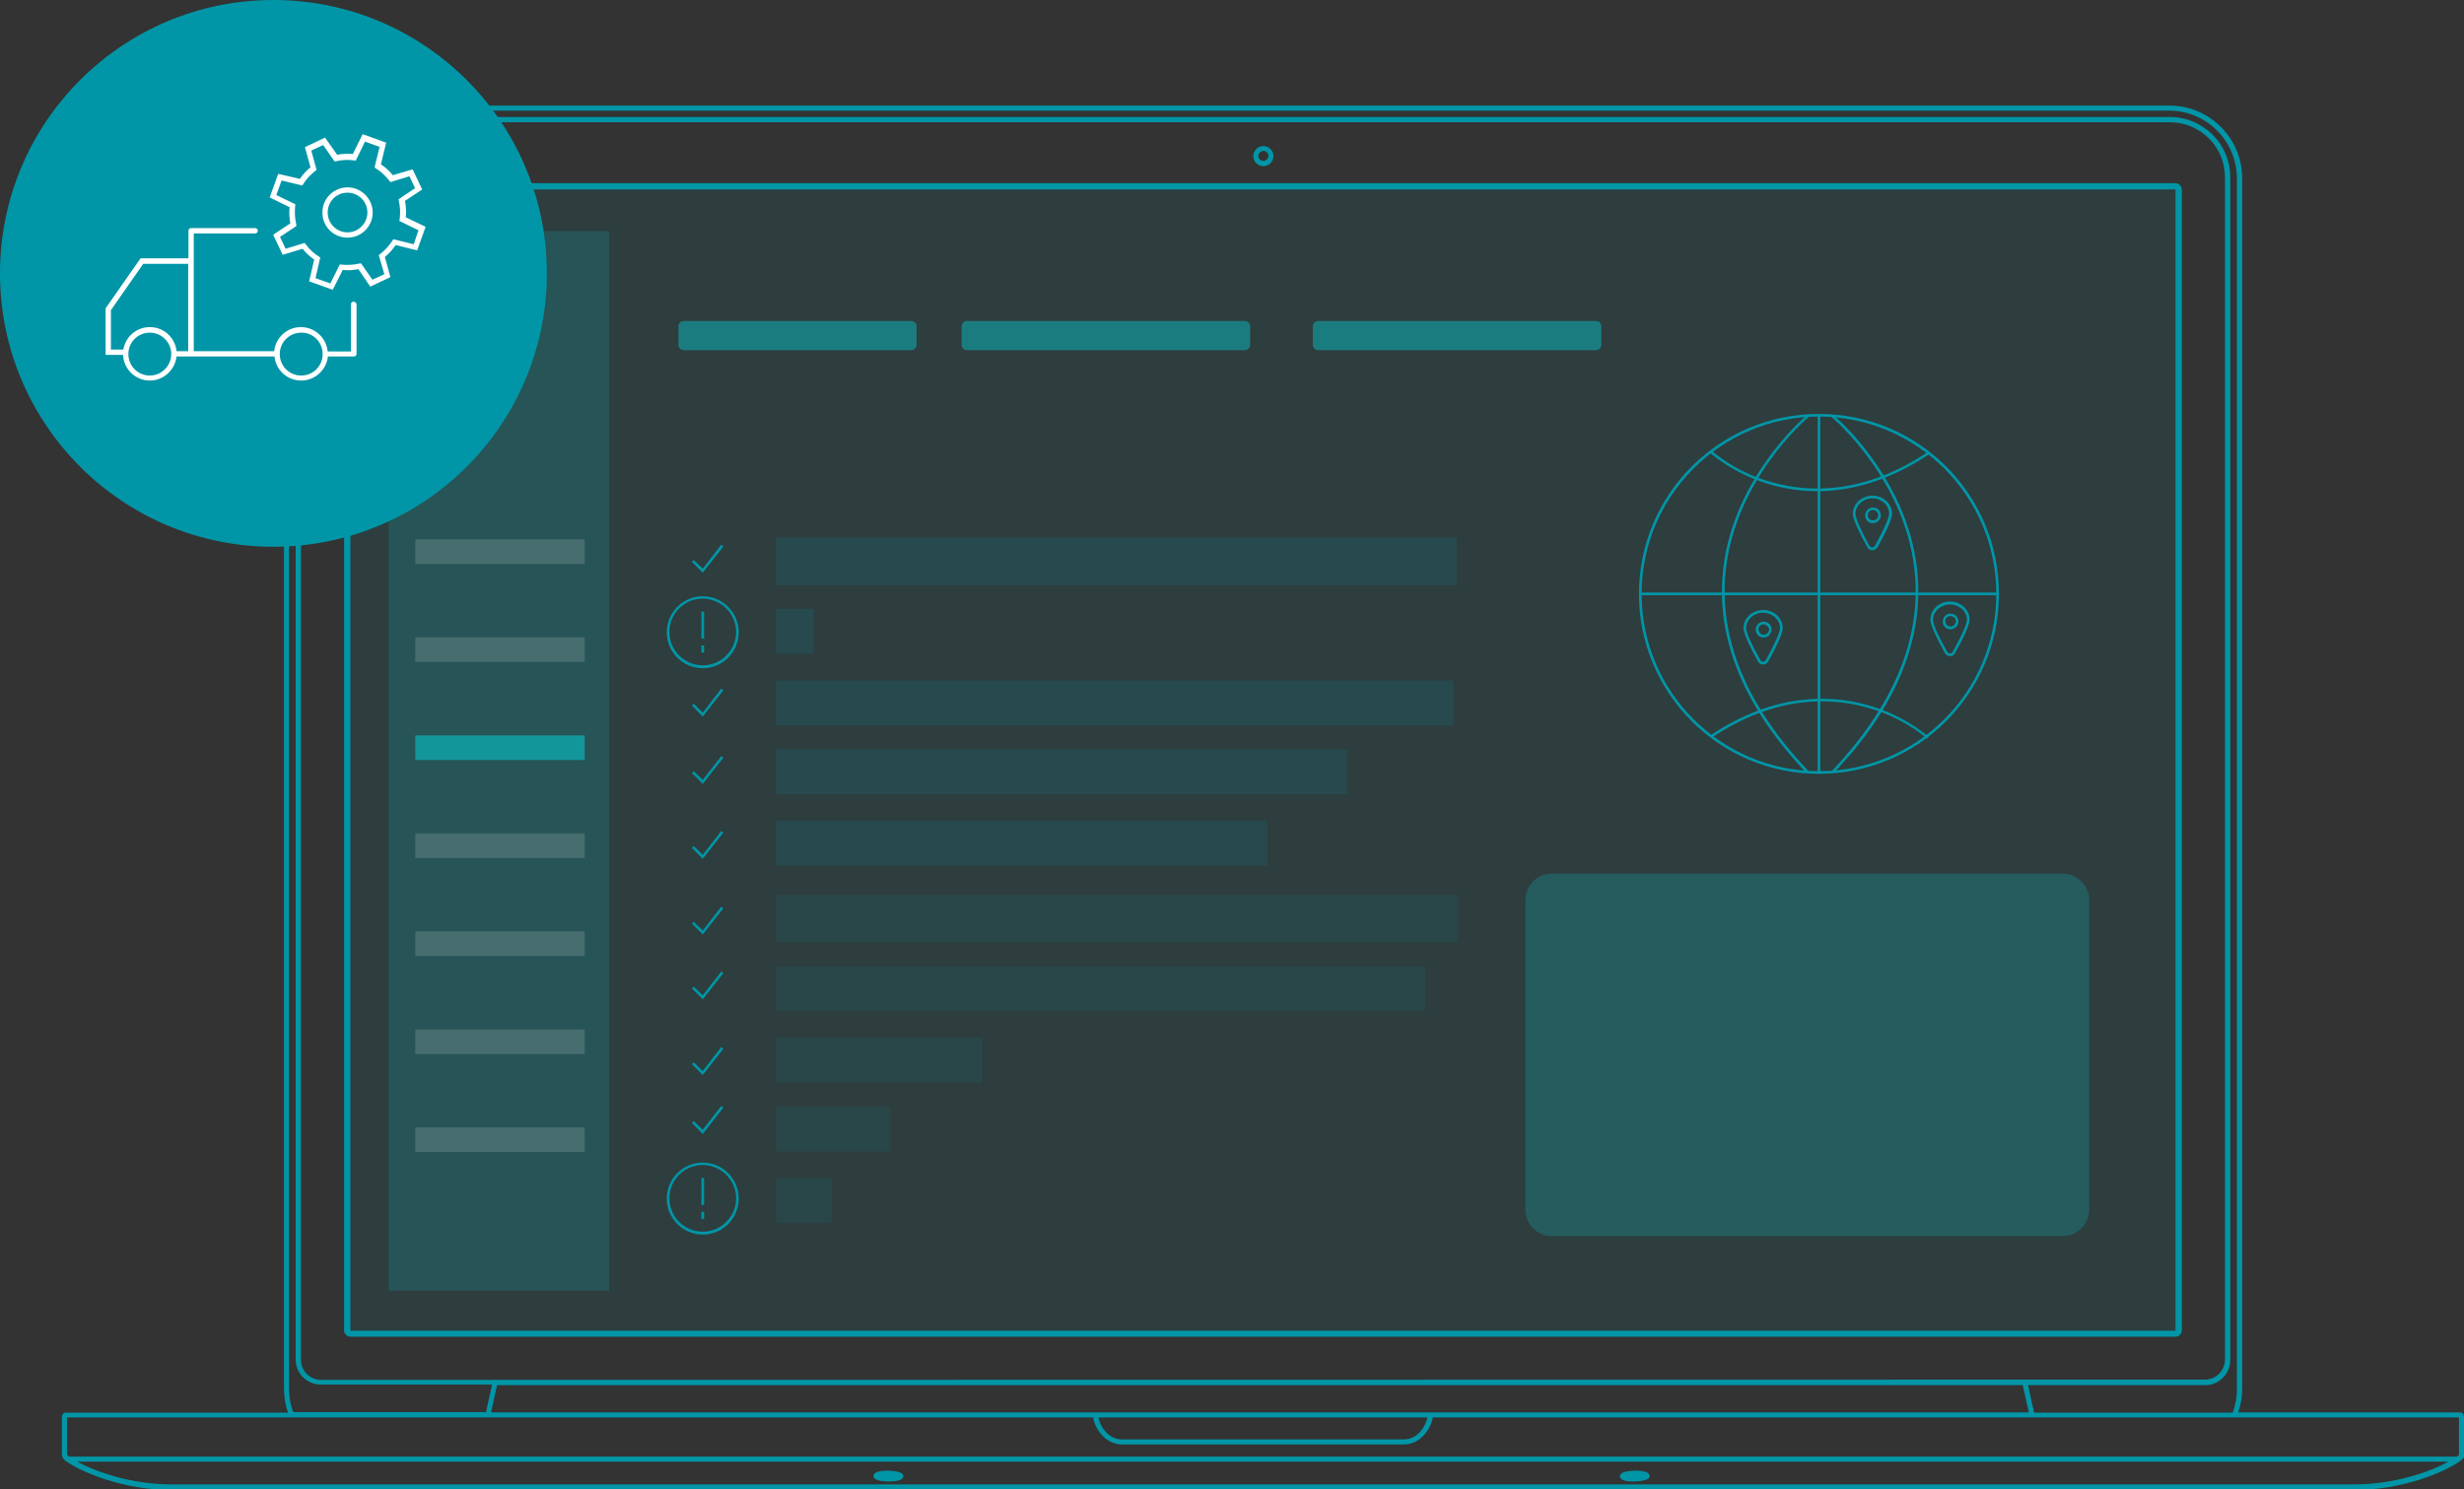
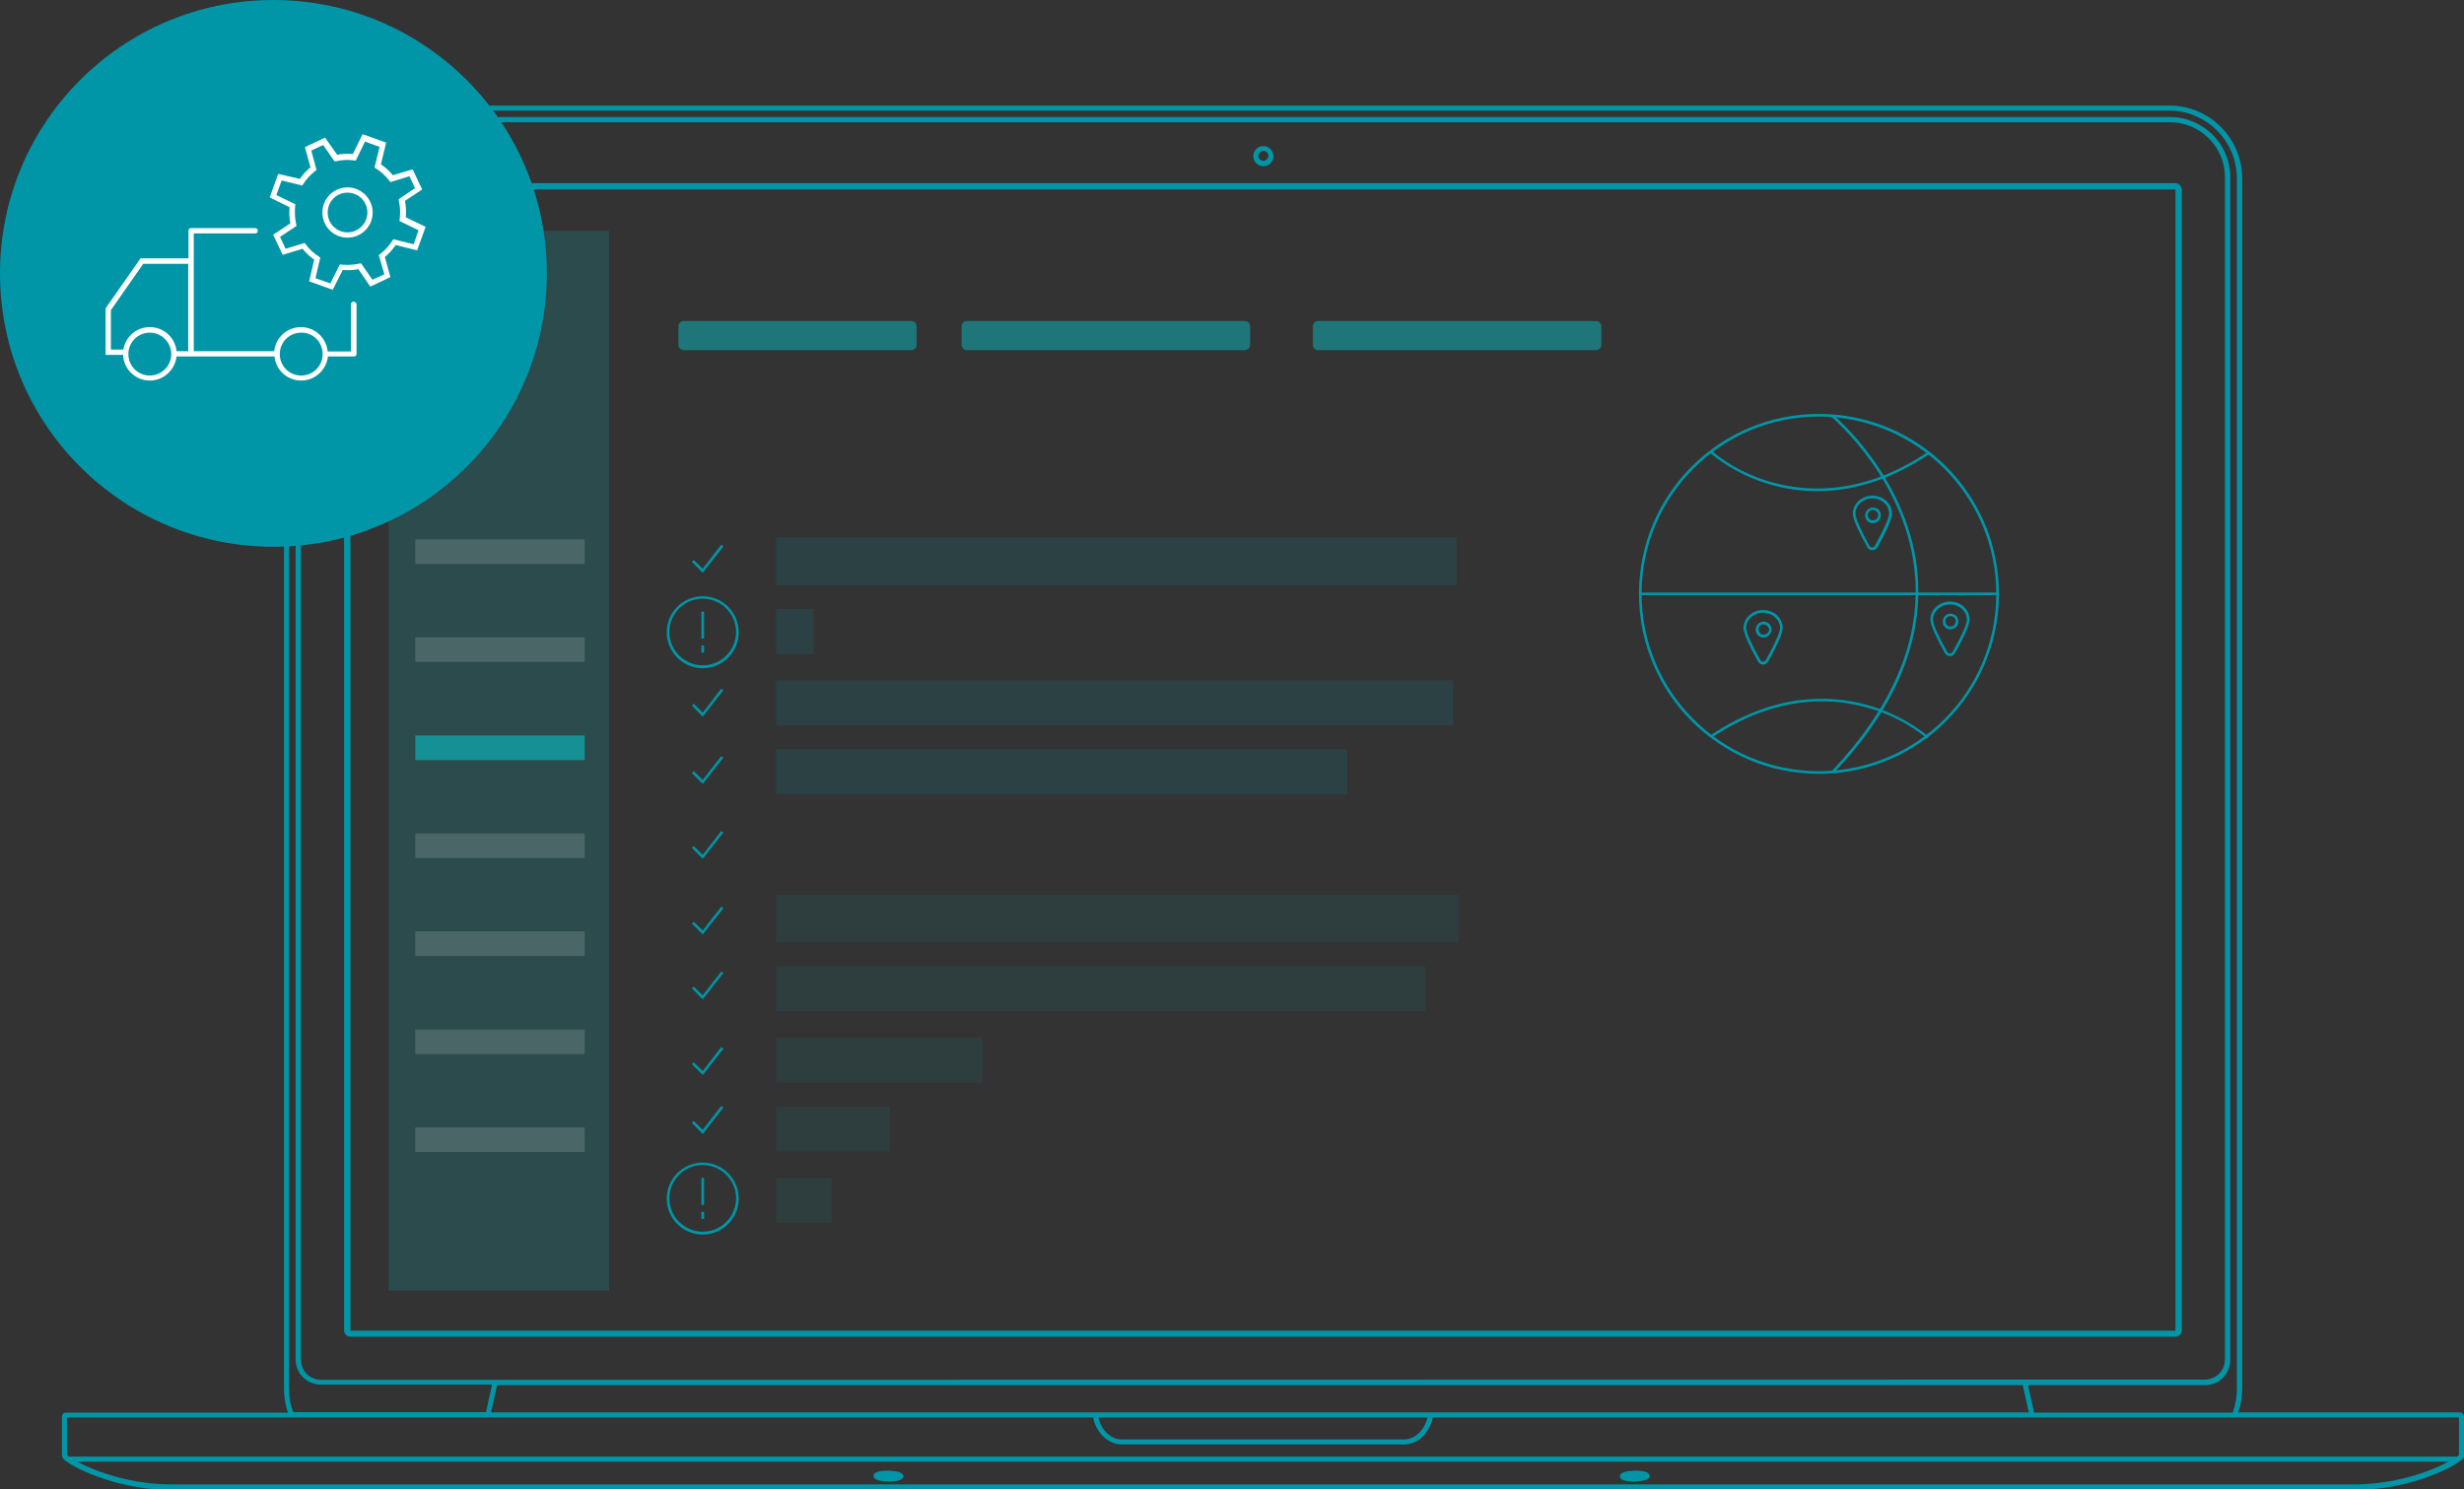
<svg xmlns="http://www.w3.org/2000/svg" version="1.1" id="illu_x5F_beschaffung_1_" x="0px" y="0px" viewBox="0 0 930.9 562.8" style="enable-background:new 0 0 930.9 562.8;" xml:space="preserve">
  <rect x="0" y="0" width="930.9" height="562.8" fill="#333333" stroke="none" />
  <style type="text/css">
	.st0{fill:#0096A7;}
	.st1{opacity:0.1;}
	.st2{opacity:0.15;}
	.st3{opacity:0.2;}
	.st4{fill:#00D8DE;}
	.st5{opacity:0.41;}
	.st6{fill:#FFFFFF;}
	.st7{opacity:0.5;}
</style>
  <g id="laptop">
    <g id="Gruppe_13">
      <g id="Gruppe_12">
        <g id="Pfad_26">
          <path class="st0" d="M929.5,533.7h-83.9c1-2.9,1.5-5.9,1.5-9V67.4c0-15.2-12.3-27.5-27.5-27.5H134.8      c-15.2,0-27.5,12.3-27.5,27.5v457.4c0,3.1,0.5,6.1,1.5,9h-84c-0.8,0-1.4,0.6-1.4,1.4v14.1c-0.1,0.9,0.3,1.8,1,2.4      c0.2,0.2,0.5,0.4,0.8,0.6l0,0c6.2,4.3,21.9,10.7,39.5,10.7h824.9c17.6,0,33.3-6.4,39.5-10.7l0,0c0.4-0.2,0.7-0.5,1-0.8      c0.6-0.5,0.9-1.2,0.8-2v-14.3C930.8,534.4,930.2,533.7,929.5,533.7z M109.2,524.7V67.4c0-14.1,11.5-25.6,25.6-25.6h684.7      c14.1,0,25.6,11.5,25.6,25.6v457.4c0,3.1-0.5,6.1-1.6,9h-75l-0.1-0.4l-2.2-10h66.9c5.3,0,9.5-4.3,9.5-9.5V67      c0-12.6-10.2-22.7-22.7-22.8H134.5c-12.6,0-22.7,10.2-22.8,22.8v446.7c0,5.3,4.3,9.5,9.6,9.5h64.6l-2.2,10l-0.1,0.4h-72.8      C109.7,530.9,109.2,527.9,109.2,524.7L109.2,524.7z M412.9,533.7H185.5l2.3-10.3h576.4l2.3,10.3H412.9z M539.3,535.6      c-0.6,3.1-3.6,8.3-8.9,8.3H423.9c-5.4,0-8.4-5.2-8.9-8.3H539.3z M121.3,521.4c-4.2,0-7.6-3.4-7.6-7.6V67      c0-11.5,9.3-20.8,20.8-20.8h685.3c11.5,0,20.8,9.3,20.8,20.8v446.7c0,4.2-3.4,7.6-7.6,7.6L121.3,521.4z M25.3,535.6H413      c0.6,4,4.4,10.2,10.9,10.2h106.5c6.5,0,10.3-6.3,10.9-10.2H929v13.8c0,0.2,0,0.4-0.1,0.5l-0.7,0.5H26.1      c-0.2-0.1-0.3-0.2-0.5-0.4s-0.3-0.3-0.3-0.8L25.3,535.6z M889.6,560.9H64.7c-14.9,0-28.3-4.7-35.6-8.6h895.9      c-7.2,4-20.7,8.6-35.6,8.6H889.6z" />
        </g>
        <g id="Pfad_27">
          <path class="st0" d="M821.8,69.2H132.4c-1.3,0-2.4,1.1-2.4,2.4v431.1c0,1.3,1.1,2.4,2.4,2.4h0h689.5c1.3,0,2.4-1.1,2.4-2.4l0,0      l0,0V71.6C824.2,70.3,823.2,69.2,821.8,69.2L821.8,69.2z M821.8,502.8H132.4V71.6h689.5V502.8z" />
        </g>
        <g id="Pfad_28">
          <path class="st0" d="M477.3,62.8c2.1,0,3.8-1.7,3.8-3.8c0-2.1-1.7-3.8-3.8-3.8c-2.1,0-3.8,1.7-3.8,3.8      C473.5,61.1,475.2,62.8,477.3,62.8C477.3,62.8,477.3,62.8,477.3,62.8z M477.3,57c1.1,0,1.9,0.9,1.9,1.9s-0.9,1.9-1.9,1.9      s-1.9-0.9-1.9-1.9l0,0C475.4,57.9,476.3,57.1,477.3,57L477.3,57z" />
        </g>
        <g id="Pfad_29">
          <path class="st0" d="M336,559.8h0.6c2.6-0.1,4.2-0.6,4.6-1.5c0.2-0.5,0.1-1-0.2-1.3c-1.1-1.2-5-1.3-5.7-1.3h-0.6      c-2.6,0.1-4.2,0.6-4.6,1.5c-0.2,0.5-0.1,1,0.2,1.3C331.3,559.8,335.2,559.8,336,559.8z" />
        </g>
        <g id="Pfad_30">
          <path class="st0" d="M616.6,559.8h0.6c0.8,0,4.7-0.1,5.7-1.3c0.3-0.4,0.4-0.9,0.2-1.3c-0.4-0.9-1.9-1.4-4.6-1.5H618      c-0.8,0-4.7,0.1-5.7,1.3c-0.3,0.4-0.4,0.9-0.2,1.3C612.4,559.2,613.9,559.7,616.6,559.8z" />
        </g>
      </g>
      <g id="Rechteck_9" class="st1">
-         <rect x="132.4" y="71.6" class="st0" width="689.5" height="431.2" />
-       </g>
+         </g>
    </g>
  </g>
  <g id="screen">
    <g id="Gruppe_726-2">
      <g id="Ellipse_130">
        <path class="st0" d="M687.2,292.4c-37.6,0-68-30.4-68-68s30.4-68,68-68s68,30.4,68,68C755.2,261.9,724.8,292.4,687.2,292.4z      M687.2,157.4c-37,0-67,30-67,67s30,67,67,67s67-30,67-67l0,0C754.2,187.4,724.2,157.5,687.2,157.4L687.2,157.4z" />
      </g>
      <rect x="619.8" y="223.9" class="st0" width="135" height="1" />
-       <rect x="686.7" y="156.9" class="st0" width="1" height="135" />
-       <path class="st0" d="M682.3,291.9c-22.5-23.8-33.2-48.4-31.6-73.2c2.3-37.1,31.8-61.7,32.1-62l0.6,0.8    c-0.3,0.2-29.4,24.6-31.7,61.3c-1.5,24.5,9,48.8,31.4,72.4L682.3,291.9z" />
      <path class="st0" d="M692.9,291.9l-0.7-0.7c22.3-23.6,32.9-47.9,31.4-72.4c-2.3-36.7-31.4-61-31.7-61.3l0.6-0.8    c0.3,0.2,29.8,24.9,32.1,62C726.1,243.6,715.5,268.2,692.9,291.9z" />
      <path class="st0" d="M686.5,185.6c-14.7,0-29-5.1-40.4-14.4l0.7-0.7c6.8,5.6,14.8,9.7,23.3,11.9c13.2,3.6,34.1,4.6,58.2-11.6    l0.6,0.8C712.8,182.3,698.4,185.6,686.5,185.6z" />
      <path class="st0" d="M728.1,279.1c-6.8-5.6-14.8-9.7-23.3-11.9c-13.3-3.6-34.1-4.6-58.2,11.6L646,278    c24.4-16.4,45.6-15.4,59.1-11.7c8.7,2.3,16.7,6.5,23.6,12.1L728.1,279.1z" />
      <path class="st0" d="M707.4,207.9c-0.8,0-1.5-0.4-1.9-1.1c-2.5-4.5-5.5-10.3-5.5-12.7c0-3.7,3.3-6.8,7.4-6.8s7.4,3,7.4,6.8    c0,2.4-3,8.3-5.5,12.7C708.9,207.5,708.1,207.9,707.4,207.9z M707.4,188.3c-3.5,0-6.4,2.6-6.4,5.8c0,1.7,2,6.2,5.3,12.2    c0.4,0.6,1.2,0.7,1.7,0.3c0.1-0.1,0.2-0.2,0.3-0.3c3.4-6.1,5.4-10.6,5.4-12.2C713.7,190.9,710.9,188.3,707.4,188.3z M707.4,197.7    c-1.7-0.1-2.9-1.6-2.7-3.2c0.1-1.7,1.6-2.9,3.2-2.7c1.6,0.1,2.7,1.4,2.7,3C710.5,196.4,709.1,197.8,707.4,197.7z M707.4,192.7    c-1.1,0.1-1.9,1.1-1.7,2.2c0.1,1.1,1.1,1.9,2.2,1.7c1-0.1,1.7-1,1.7-2C709.5,193.5,708.5,192.6,707.4,192.7z" />
      <path class="st0" d="M666.1,251.1c-0.8,0-1.5-0.4-1.9-1.1c-2.5-4.5-5.5-10.3-5.5-12.7c0-3.7,3.3-6.8,7.4-6.8s7.4,3,7.4,6.8    c0,2.4-3,8.2-5.5,12.7C667.6,250.7,666.8,251.1,666.1,251.1z M666.1,231.5c-3.5,0-6.4,2.6-6.4,5.8c0,1.7,2,6.2,5.4,12.2    c0.4,0.6,1.2,0.7,1.7,0.3c0.1-0.1,0.2-0.2,0.3-0.3c3.4-6.1,5.4-10.6,5.4-12.2C672.5,234.1,669.6,231.6,666.1,231.5L666.1,231.5z     M666.1,240.9c-1.7-0.1-2.9-1.6-2.8-3.2s1.6-2.9,3.2-2.8c1.6,0.1,2.8,1.4,2.8,3C669.2,239.6,667.8,241,666.1,240.9L666.1,240.9z     M666.1,235.9c-1.1,0.1-1.9,1.1-1.7,2.2s1.1,1.9,2.2,1.7c1-0.1,1.8-1,1.8-2C668.2,236.8,667.2,235.9,666.1,235.9L666.1,235.9z" />
      <path class="st0" d="M736.7,247.9c-0.8,0-1.5-0.4-1.9-1.1c-2.5-4.5-5.5-10.3-5.5-12.7c0-3.7,3.3-6.8,7.4-6.8s7.4,3,7.4,6.8    c0,2.4-3,8.3-5.5,12.7C738.2,247.5,737.5,248,736.7,247.9z M736.7,228.4c-3.5,0-6.4,2.6-6.4,5.8c0,1.7,2,6.2,5.4,12.2    c0.4,0.6,1.2,0.7,1.7,0.3c0.1-0.1,0.2-0.2,0.3-0.3c3.4-6.1,5.4-10.6,5.4-12.2C743.1,231,740.2,228.4,736.7,228.4L736.7,228.4z     M736.7,237.8c-1.7-0.1-2.9-1.6-2.7-3.2c0.1-1.7,1.6-2.9,3.2-2.7c1.6,0.1,2.7,1.4,2.7,3C739.9,236.5,738.5,237.8,736.7,237.8z     M736.7,232.8c-1.1,0.1-1.9,1.1-1.7,2.2c0.1,1.1,1.1,1.9,2.2,1.7c1-0.1,1.7-1,1.7-2C738.9,233.6,737.9,232.7,736.7,232.8z" />
    </g>
    <g id="Gruppe_733">
      <g id="Gruppe_729">
        <g id="Rechteck_167" class="st1">
          <rect x="293.2" y="338.1" class="st0" width="257.8" height="18" />
        </g>
        <g id="Rechteck_168" class="st1">
          <rect x="293.2" y="365.1" class="st0" width="245.3" height="17" />
        </g>
        <g id="Rechteck_169" class="st1">
          <rect x="293.2" y="392.1" class="st0" width="78" height="17" />
        </g>
        <g id="Rechteck_170" class="st1">
          <rect x="293.2" y="418.1" class="st0" width="43" height="17" />
        </g>
        <g id="Rechteck_171" class="st1">
          <rect x="293.2" y="445.1" class="st0" width="21" height="17" />
        </g>
        <g id="Gruppe_728">
          <g id="Ellipse_142">
            <path class="st0" d="M265.5,466.5c-7.5,0-13.6-6.1-13.6-13.6s6.1-13.6,13.6-13.6c7.5,0,13.6,6.1,13.6,13.6l0,0       C279.1,460.4,273,466.5,265.5,466.5z M265.5,440.2c-7,0-12.6,5.7-12.6,12.6c0,7,5.7,12.6,12.6,12.6c7,0,12.6-5.7,12.6-12.6       c0,0,0,0,0,0C278.1,445.9,272.5,440.3,265.5,440.2L265.5,440.2z" />
          </g>
          <g id="Gruppe_727">
            <g id="Linie_137">
              <rect x="265" y="445.1" class="st0" width="1" height="10.2" />
            </g>
            <g id="Linie_138">
              <rect x="265" y="457.9" class="st0" width="1" height="2.7" />
            </g>
          </g>
        </g>
      </g>
      <g id="Gruppe_732">
        <g id="Rechteck_167-2" class="st2">
          <rect x="293.2" y="203.1" class="st0" width="257.1" height="18" />
        </g>
        <g id="Rechteck_168-2" class="st2">
          <rect x="293.2" y="230.1" class="st0" width="14.2" height="17" />
        </g>
        <g id="Rechteck_169-2" class="st2">
          <rect x="293.2" y="257.1" class="st0" width="255.8" height="17" />
        </g>
        <g id="Rechteck_170-2" class="st2">
          <rect x="293.2" y="283.1" class="st0" width="215.8" height="17" />
        </g>
        <g id="Rechteck_171-2" class="st2">
-           <rect x="293.2" y="310.1" class="st0" width="185.6" height="17" />
-         </g>
+           </g>
        <g id="Gruppe_731">
          <g id="Ellipse_143">
            <path class="st0" d="M265.5,252.5c-7.5,0-13.6-6.1-13.6-13.6s6.1-13.6,13.6-13.6c7.5,0,13.6,6.1,13.6,13.6l0,0       C279.1,246.4,273,252.5,265.5,252.5z M265.5,226.2c-7,0-12.6,5.7-12.6,12.6c0,7,5.7,12.6,12.6,12.6c7,0,12.6-5.7,12.6-12.6       c0,0,0,0,0,0C278.1,231.9,272.5,226.3,265.5,226.2z" />
          </g>
          <g id="Gruppe_730">
            <g id="Linie_139">
              <rect x="265" y="231.1" class="st0" width="1" height="10.2" />
            </g>
            <g id="Linie_140">
              <rect x="265" y="243.9" class="st0" width="1" height="2.7" />
            </g>
          </g>
        </g>
      </g>
      <g id="Pfad_537">
        <polygon class="st0" points="265.5,353.1 261.4,349 262.1,348.3 265.5,351.6 272.5,342.6 273.3,343.2    " />
      </g>
      <g id="Pfad_538">
        <polygon class="st0" points="265.5,324.5 261.4,320.4 262.1,319.7 265.5,323 272.5,314 273.3,314.6    " />
      </g>
      <g id="Pfad_539">
        <polygon class="st0" points="265.5,296.2 261.4,292.1 262.1,291.4 265.5,294.7 272.5,285.7 273.3,286.3    " />
      </g>
      <g id="Pfad_540">
        <polygon class="st0" points="265.5,270.8 261.4,266.6 262.1,265.9 265.5,269.3 272.5,260.2 273.3,260.8    " />
      </g>
      <g id="Pfad_541">
        <polygon class="st0" points="265.5,216.4 261.4,212.3 262.1,211.6 265.5,214.9 272.5,205.8 273.3,206.5    " />
      </g>
      <g id="Pfad_542">
        <polygon class="st0" points="265.5,377.6 261.4,373.5 262.1,372.8 265.5,376.1 272.5,367.1 273.3,367.7    " />
      </g>
      <g id="Pfad_543">
        <polygon class="st0" points="265.5,406.2 261.4,402.1 262.1,401.4 265.5,404.7 272.5,395.6 273.3,396.3    " />
      </g>
      <g id="Pfad_544">
        <polygon class="st0" points="265.5,428.5 261.4,424.3 262.1,423.6 265.5,426.9 272.5,417.9 273.3,418.5    " />
      </g>
    </g>
    <g id="Rechteck_166" class="st3">
-       <path class="st4" d="M586.3,330.1h193c5.5,0,10,4.5,10,10v117c0,5.5-4.5,10-10,10h-193c-5.5,0-10-4.5-10-10v-117    C576.3,334.6,580.7,330.1,586.3,330.1z" />
-     </g>
+       </g>
    <g id="Rechteck_175" class="st5">
      <path class="st4" d="M258.3,121.3h86c1.1,0,2,0.9,2,2v7c0,1.1-0.9,2-2,2h-86c-1.1,0-2-0.9-2-2v-7    C256.3,122.2,257.2,121.3,258.3,121.3z" />
    </g>
    <g id="Rechteck_176" class="st5">
-       <path class="st4" d="M365.3,121.3h105c1.1,0,2,0.9,2,2v7c0,1.1-0.9,2-2,2h-105c-1.1,0-2-0.9-2-2v-7    C363.3,122.2,364.2,121.3,365.3,121.3z" />
+       <path class="st4" d="M365.3,121.3h105c1.1,0,2,0.9,2,2v7c0,1.1-0.9,2-2,2h-105c-1.1,0-2-0.9-2-2v-7    C363.3,122.2,364.2,121.3,365.3,121.3" />
    </g>
    <g id="Rechteck_176-2" class="st5">
      <path class="st4" d="M498,121.3h105c1.1,0,2,0.9,2,2v7c0,1.1-0.9,2-2,2H498c-1.1,0-2-0.9-2-2v-7C496,122.2,496.9,121.3,498,121.3z    " />
    </g>
    <g class="st2">
      <rect x="146.8" y="87.3" class="st4" width="83.3" height="400.4" />
    </g>
    <g class="st2">
      <rect x="156.9" y="203.8" class="st6" width="64" height="9.3" />
    </g>
    <g class="st2">
      <rect x="156.9" y="240.8" class="st6" width="64" height="9.3" />
    </g>
    <g class="st7">
      <rect x="156.9" y="277.9" class="st4" width="64" height="9.3" />
    </g>
    <g class="st2">
      <rect x="156.9" y="314.9" class="st6" width="64" height="9.3" />
    </g>
    <g class="st2">
      <rect x="156.9" y="351.9" class="st6" width="64" height="9.3" />
    </g>
    <g class="st2">
      <rect x="156.9" y="389" class="st6" width="64" height="9.3" />
    </g>
    <g class="st2">
      <rect x="156.9" y="426" class="st6" width="64" height="9.3" />
    </g>
  </g>
  <g id="kreis">
    <g id="Gruppe_400">
      <g id="Ellipse_45">
        <circle class="st0" cx="103.3" cy="103.3" r="103.3" />
      </g>
    </g>
  </g>
  <path id="icon" class="st6" d="M153.3,82.1c0.2-2.1,0.1-4.1-0.3-6.2l6.5-4.3l-3.6-7.6l-7.5,2.2c-1.3-1.6-2.8-3-4.5-4.1l2-8.2  l-8.9-3.2l-3.7,7.5c-2-0.2-4-0.1-5.9,0.3l-4.6-6.5l-7.6,3.6l2.1,7.6c-1.5,1.3-2.9,2.7-4,4.4l-8.2-1.9l-3.2,8.9l7.5,3.7  c-0.2,2-0.1,4.1,0.3,6.1l-6.5,4.3l3.6,7.6l7.5-2.3c1.3,1.6,2.8,3,4.4,4.1l-1.9,8.2l8.9,3.2l3.8-7.5c2,0.2,4,0.1,5.9-0.3l4.5,6.6  l7.6-3.6l-2.1-7.6c1.6-1.3,2.9-2.8,4.1-4.5l8.1,2l3.2-8.9L153.3,82.1z M156.3,92.3l-7.7-1.9l-0.4,0.6c-1.2,1.9-2.8,3.6-4.6,5  l-0.5,0.4l2.1,7.2l-4.5,2.1l-4.3-6.2l-0.7,0.1c-2.2,0.5-4.4,0.6-6.6,0.4l-0.7-0.1l-3.6,7.2l-5.6-2l1.8-7.8l-0.6-0.4  c-1.9-1.2-3.6-2.8-4.9-4.6l-0.4-0.5l-7.2,2.2l-2.1-4.5l6.2-4.1l-0.1-0.7c-0.5-2.2-0.6-4.5-0.4-6.8l0.1-0.7l-7.2-3.5l2-5.5l7.8,1.9  l0.4-0.6c1.2-1.9,2.7-3.5,4.5-4.9l0.5-0.4l-2-7.3l4.5-2.1l4.3,6.2l0.7-0.1c2.2-0.5,4.4-0.6,6.6-0.3l0.7,0.1l3.5-7.2l5.5,2l-1.9,7.8  l0.6,0.4c1.9,1.2,3.6,2.8,5,4.6l0.4,0.5l7.2-2.2l2.1,4.5l-6.2,4.2l0.1,0.7c0.5,2.2,0.6,4.5,0.3,6.8l-0.1,0.7l7.2,3.5L156.3,92.3z   M133.6,114c-0.6,0-1,0.4-1,1v17.8h-8.8c-0.5-5.1-4.8-9.2-10.1-9.2c-5.3,0-9.6,4-10.1,9.1H73.2V88.2h23.2c0.6,0,1-0.4,1-1  s-0.4-1-1-1H72.2c-0.6,0-1,0.4-1,1v10.4H53.1l-13.2,18.9v17.6h6.6c0.2,5.4,4.7,9.7,10.1,9.7c5.2,0,9.5-4,10.1-9.1h37  c0.5,5.1,4.8,9.1,10.1,9.1c5.2,0,9.5-4,10.1-9.1h9.8c0.6,0,1-0.4,1-1V115C134.6,114.4,134.2,114,133.6,114z M56.6,141.9  c-4.5,0-8.1-3.6-8.1-8.1s3.6-8.1,8.1-8.1c0,0,0,0,0,0c4.5,0,8.1,3.7,8.1,8.1C64.7,138.2,61.1,141.9,56.6,141.9z M71.2,132.7h-4.5  c-0.5-5.1-4.8-9.1-10.1-9.1c-5.1,0-9.2,3.7-10,8.5h-4.7v-14.9l12.2-17.5h17V132.7z M121.9,133.8c0,4.5-3.6,8.1-8.1,8.1  s-8.1-3.6-8.1-8.1c0-4.5,3.6-8.1,8.1-8.1C118.3,125.6,121.9,129.3,121.9,133.8C121.9,133.7,121.9,133.7,121.9,133.8z M131.3,70.8  c-5.2,0-9.5,4.2-9.5,9.5s4.2,9.5,9.5,9.5c5.2,0,9.5-4.2,9.5-9.5C140.8,75.1,136.5,70.8,131.3,70.8z M131.3,87.8  c-4.1,0-7.5-3.3-7.5-7.5s3.3-7.5,7.5-7.5v0c4.1,0,7.5,3.3,7.5,7.5C138.8,84.4,135.4,87.8,131.3,87.8z" />
</svg>